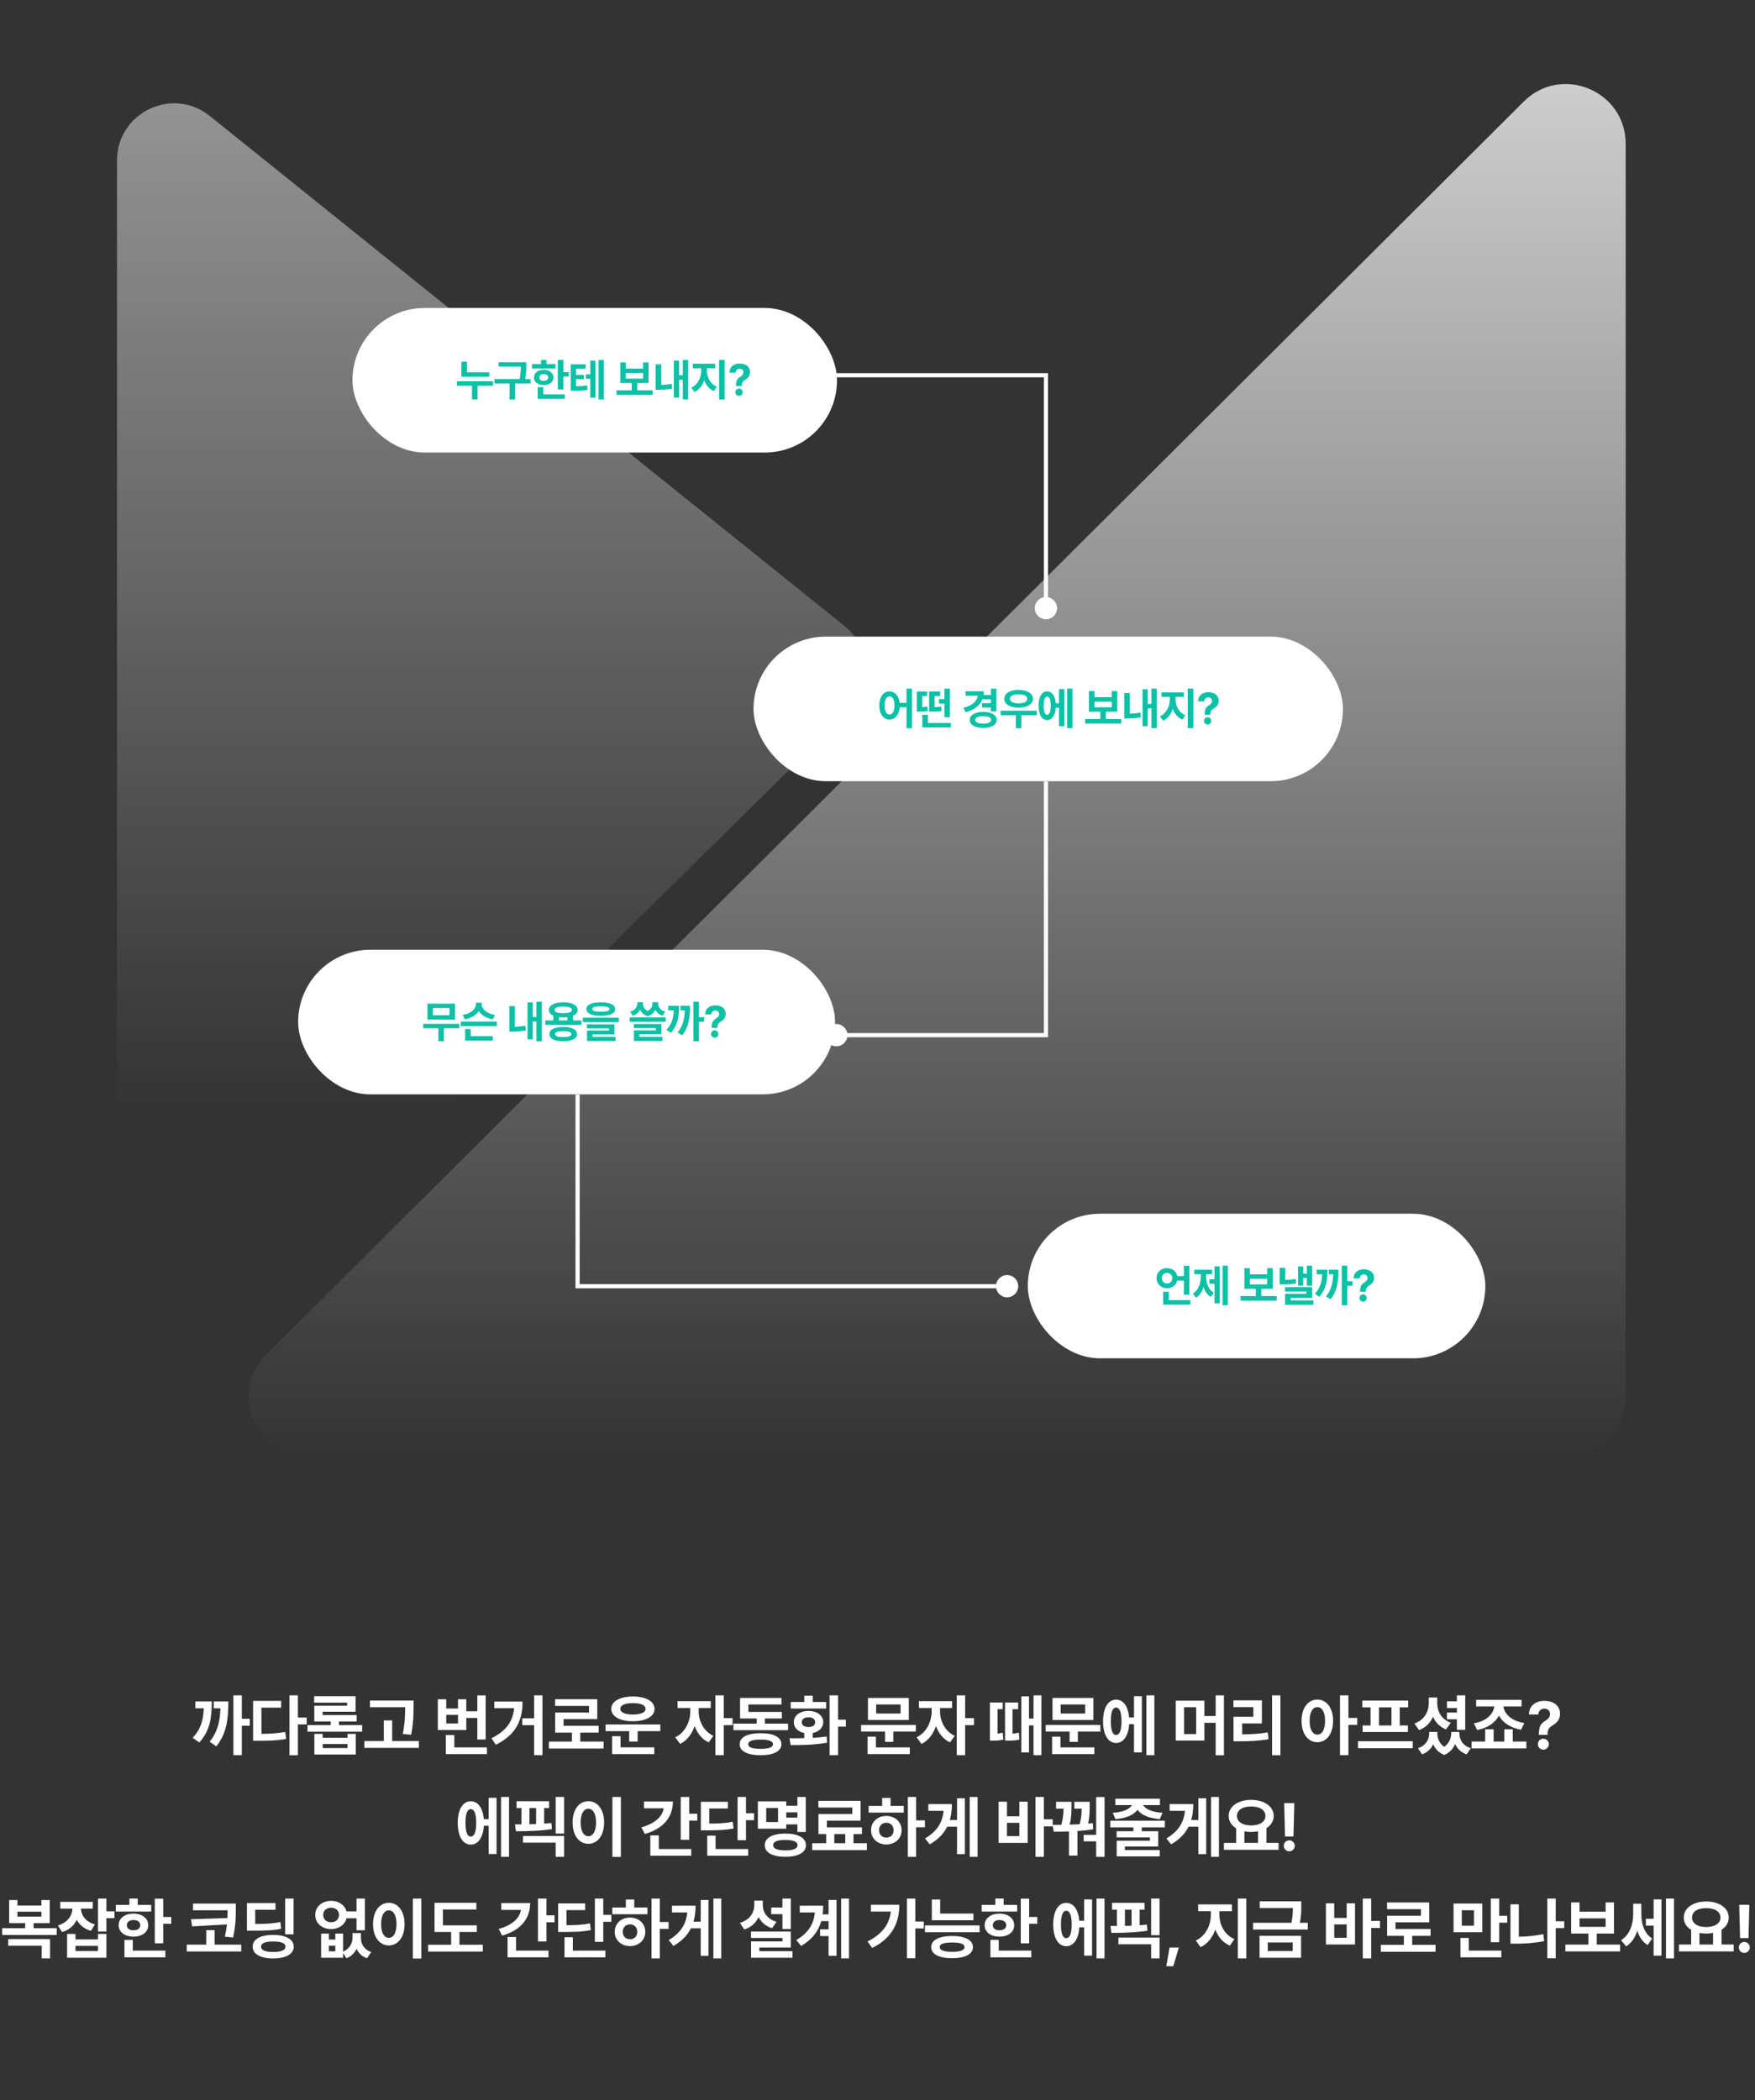
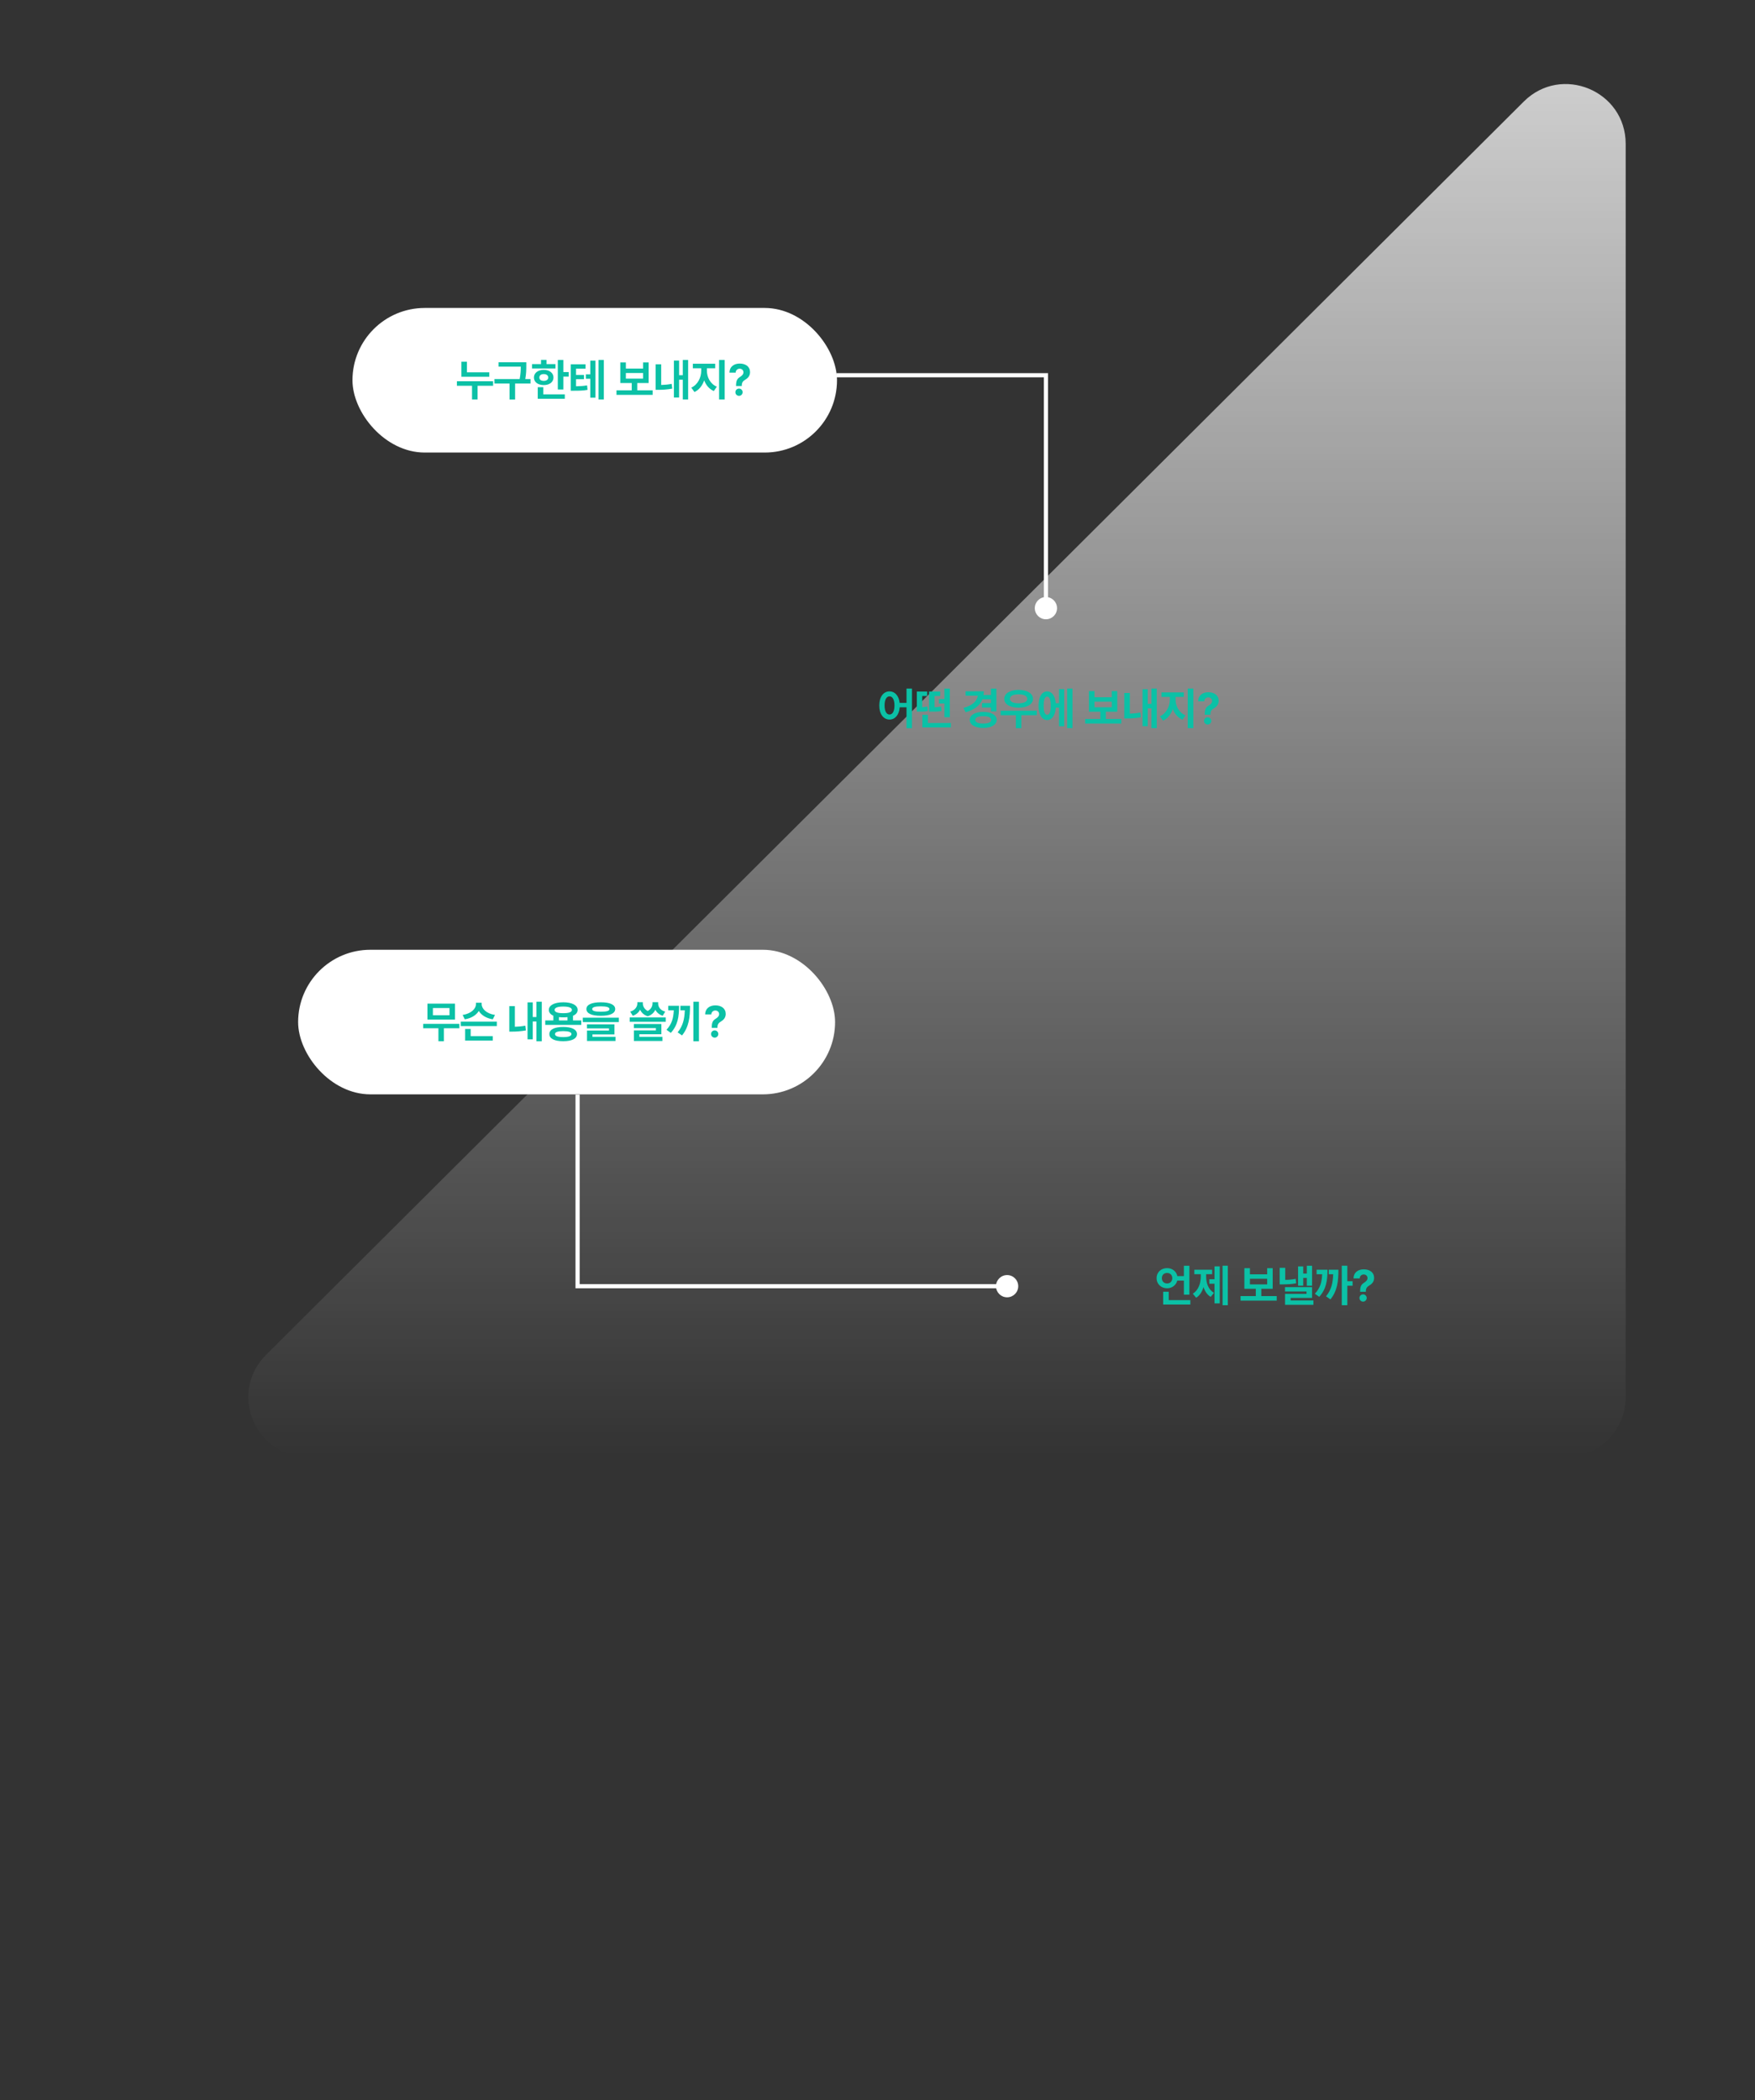
<svg xmlns="http://www.w3.org/2000/svg" width="570" height="682" viewBox="0 0 570 682" fill="none">
  <rect x="0" y="0" width="570" height="682" fill="#333333" stroke="none" />
-   <path d="M78.538 550.545V558.163H81.12V560.404H78.538V569.963H75.806V550.545H78.538ZM62.598 564.33C65.244 561.46 66.012 558.622 66.183 554.749H63.452V552.53H68.786C68.765 557.864 68.21 562.025 64.732 565.845L62.598 564.33ZM68.082 565.589C70.717 562.345 71.443 559.017 71.592 554.749H69.427V552.53H74.163C74.153 558.067 73.673 562.879 70.237 567.104L68.082 565.589ZM96.75 550.545V557.758H99.61V559.977H96.75V570.006H94.019V550.545H96.75ZM82.198 565.29V552.338H91.309V554.536H84.908V563.05C87.724 563.028 90.05 562.879 92.632 562.431L92.931 564.714C89.911 565.226 87.266 565.301 83.841 565.29H82.198ZM117.63 560.19V562.345H99.855V560.19H107.388V559.017H102.075V553.917H112.744V552.914H102.032V550.823H115.475V555.859H104.784V556.947H115.838V559.017H110.098V560.19H117.63ZM102.096 569.75V563.05H104.806V564.33H112.85V563.05H115.539V569.75H102.096ZM104.806 567.659H112.85V566.357H104.806V567.659ZM134.327 552.231V554.066C134.317 556.499 134.317 559.23 133.538 563.348L130.807 563.071C131.553 559.401 131.585 556.669 131.596 554.386H120.159V552.231H134.327ZM118.324 567.595V565.375H124.661V558.697H127.371V565.375H136.034V567.595H118.324ZM157.736 550.567V564.885H155.026V557.886H151.441V561.812H142.202V551.826H144.933V554.813H148.753V551.826H151.441V555.709H155.026V550.567H157.736ZM144.805 569.622V563.455H147.558V567.445H158.141V569.622H144.805ZM144.933 559.678H148.753V556.883H144.933V559.678ZM176.183 550.545V569.963H173.473V560.233H169.611V558.014H173.473V550.545H176.183ZM159.625 564.458C164.533 562.036 166.57 558.963 166.976 554.706H160.542V552.573H169.718C169.707 558.43 167.808 563.231 161.033 566.592L159.625 564.458ZM196.039 565.567V567.808H178.264V565.567H185.754V562.644H180.313V556.115H191.302V553.981H180.291V551.804H193.99V558.249H183.044V560.425H194.438V562.644H188.464V565.567H196.039ZM214.465 559.998V562.175H207.103V565.546H204.35V562.175H196.69V559.998H214.465ZM198.525 554.941C198.525 552.477 201.342 550.93 205.567 550.908C209.77 550.93 212.576 552.477 212.587 554.941C212.576 557.416 209.77 558.953 205.567 558.953C201.342 558.953 198.525 557.416 198.525 554.941ZM198.802 569.622V563.818H201.555V567.424H212.501V569.622H198.802ZM201.47 554.941C201.459 556.125 203.059 556.766 205.567 556.776C208.074 556.766 209.663 556.125 209.663 554.941C209.663 553.704 208.074 553.063 205.567 553.063C203.059 553.063 201.459 553.704 201.47 554.941ZM226.927 555.837C226.916 558.793 228.495 562.207 231.685 563.69L230.17 565.824C228.004 564.831 226.468 562.847 225.593 560.521C224.729 563.082 223.129 565.258 220.888 566.314L219.309 564.159C222.542 562.655 224.174 559.049 224.196 555.837V554.642H220.077V552.423H230.832V554.642H226.927V555.837ZM232.347 569.963V550.545H235.078V557.95H237.937V560.233H235.078V569.963H232.347ZM255.958 559.721V561.855H238.204V559.721H245.758V558.056H240.36V551.399H253.824V553.511H243.069V555.923H253.931V558.056H248.425V559.721H255.958ZM240.232 566.421C240.232 564.116 242.792 562.836 247.038 562.836C251.253 562.836 253.781 564.116 253.803 566.421C253.781 568.693 251.253 569.984 247.038 569.984C242.792 569.984 240.232 568.693 240.232 566.421ZM243.005 566.421C242.995 567.435 244.35 567.915 247.038 567.915C249.674 567.915 251.061 567.435 251.071 566.421C251.061 565.418 249.674 564.906 247.038 564.906C244.35 564.906 242.995 565.418 243.005 566.421ZM272.186 550.545V558.441H274.725V560.702H272.186V569.963H269.433V550.545H272.186ZM256.417 564.479C257.836 564.479 259.49 564.479 261.218 564.437V562.772C259.159 562.367 257.814 561.054 257.825 559.251C257.814 557.086 259.778 555.603 262.605 555.603C265.379 555.603 267.363 557.086 267.385 559.251C267.363 561.054 265.998 562.377 263.949 562.772V564.341C265.486 564.255 267.033 564.127 268.473 563.924L268.644 565.909C264.515 566.677 260.055 566.709 256.78 566.698L256.417 564.479ZM256.801 554.834V552.701H261.218V550.652H263.949V552.701H268.323V554.834H256.801ZM260.407 559.251C260.396 560.276 261.271 560.83 262.605 560.83C263.896 560.83 264.76 560.276 264.76 559.251C264.76 558.249 263.896 557.683 262.605 557.672C261.271 557.683 260.396 558.249 260.407 559.251ZM297.451 560.148V562.303H290.132V565.653H287.443V562.303H279.676V560.148H297.451ZM281.767 569.622V563.967H284.477V567.445H295.488V569.622H281.767ZM281.895 558.547V551.399H295.168V558.547H281.895ZM284.563 556.435H292.5V553.511H284.563V556.435ZM305.314 555.837C305.304 558.793 306.883 562.207 310.073 563.69L308.558 565.824C306.392 564.831 304.855 562.847 303.981 560.521C303.116 563.082 301.516 565.258 299.276 566.314L297.697 564.159C300.929 562.655 302.562 559.049 302.583 555.837V554.642H298.465V552.423H309.219V554.642H305.314V555.837ZM310.734 569.963V550.545H313.465V557.95H316.325V560.233H313.465V569.963H310.734ZM334.207 550.866V558.078H335.679V550.545H338.24V569.963H335.679V560.297H334.207V569.088H331.71V550.866H334.207ZM321.511 565.247V552.871H325.672V555.048H324.007V562.954C324.519 562.9 325.063 562.815 325.672 562.665L325.864 564.927C324.455 565.226 323.41 565.258 322.386 565.247H321.511ZM326.418 565.247V552.871H330.686V555.048H328.851V562.975C329.48 562.943 330.153 562.847 330.921 562.665L331.091 564.927C329.63 565.237 328.488 565.258 327.293 565.247H326.418ZM357.391 560.148V562.303H350.072V565.653H347.383V562.303H339.616V560.148H357.391ZM341.708 569.622V563.967H344.417V567.445H355.428V569.622H341.708ZM341.836 558.547V551.399H355.108V558.547H341.836ZM344.503 556.435H352.441V553.511H344.503V556.435ZM374.921 550.545V569.963H372.317V550.545H374.921ZM358.256 558.953C358.256 554.61 359.909 551.922 362.481 551.932C364.817 551.922 366.417 554.109 366.716 557.736H368.306V550.823H370.866V569.067H368.306V559.892H366.737C366.503 563.7 364.87 566.016 362.481 566.016C359.909 566.016 358.256 563.316 358.256 558.953ZM360.774 558.953C360.752 561.94 361.392 563.412 362.481 563.391C363.601 563.412 364.262 561.94 364.252 558.953C364.262 555.976 363.601 554.493 362.481 554.493C361.392 554.493 360.752 555.976 360.774 558.953ZM391.16 552.274V557.267H394.83V550.545H397.518V570.006H394.83V559.465H391.16V565.226H381.856V552.274H391.16ZM384.566 563.114H388.493V554.386H384.566V563.114ZM415.859 550.545V570.006H413.149V550.545H415.859ZM400.602 554.365V552.167H409.842V559.657H403.44V563.22C406.406 563.199 408.913 563.05 411.762 562.58L411.997 564.778C408.807 565.343 405.915 565.461 402.373 565.461H400.624V557.502H407.068V554.365H400.602ZM427.852 551.911C430.818 551.911 432.962 554.589 432.973 558.825C432.962 563.092 430.818 565.76 427.852 565.76C424.875 565.76 422.72 563.092 422.731 558.825C422.72 554.589 424.875 551.911 427.852 551.911ZM425.355 558.825C425.355 561.716 426.369 563.295 427.852 563.284C429.367 563.295 430.359 561.716 430.37 558.825C430.359 555.944 429.367 554.365 427.852 554.365C426.369 554.365 425.355 555.944 425.355 558.825ZM435.213 569.963V550.545H437.945V557.864H440.804V560.126H437.945V569.963H435.213ZM458.846 565.439V567.701H441.071V565.439H458.846ZM442.458 554.429V552.253H457.352V554.429H454.621V560.318H457.267V562.452H442.543V560.318H445.147V554.429H442.458ZM447.878 560.318H451.932V554.429H447.878V560.318ZM475.885 550.545V561.727H473.175V558.313H469.953V556.136H473.175V554.664H469.953V552.487H473.175V550.545H475.885ZM459.39 559.7C462.623 558.537 464.031 555.848 464.042 553.063V551.25H466.795V553.063C466.784 555.677 468.107 558.345 471.212 559.443L469.654 561.599C467.627 560.82 466.229 559.347 465.418 557.491C464.565 559.454 463.071 561.012 460.905 561.833L459.39 559.7ZM460.543 567.701C463.103 566.848 464.181 564.874 464.191 562.943V562.431H466.837V562.943C466.827 564.533 467.477 566.165 469.067 567.264C470.667 566.09 471.318 564.383 471.34 562.943V562.431H474.007V562.943C474.017 564.97 475.074 566.89 477.72 567.701L476.333 569.707C474.487 569.067 473.292 567.861 472.62 566.357C471.98 567.851 470.838 569.174 469.078 569.878C467.285 569.216 466.144 567.936 465.504 566.41C464.821 567.872 463.637 569.056 461.865 569.707L460.543 567.701ZM485.114 561.556V565.546H488.57V561.556H491.323V565.546H495.74V567.787H477.965V565.546H482.361V561.556H485.114ZM478.691 559.614C482.639 559.006 485.028 556.659 485.348 554.152H479.438V551.996H494.182V554.152H488.282C488.602 556.659 491.003 558.931 495.079 559.529L494.012 561.727C490.608 561.097 488.09 559.422 486.831 557.128C485.604 559.465 483.108 561.182 479.758 561.791L478.691 559.614ZM499.805 563.135C499.816 560.478 500.531 559.667 501.811 558.867C502.729 558.27 503.443 557.608 503.433 556.627C503.443 555.56 502.611 554.866 501.576 554.856C500.584 554.866 499.656 555.528 499.613 556.776H496.583C496.637 553.778 498.866 552.338 501.598 552.338C504.574 552.338 506.676 553.885 506.676 556.52C506.676 558.281 505.769 559.39 504.372 560.233C503.166 560.948 502.633 561.641 502.622 563.135V563.37H499.805V563.135ZM499.485 566.4C499.464 565.418 500.275 564.618 501.278 564.629C502.227 564.618 503.049 565.418 503.049 566.4C503.049 567.392 502.227 568.192 501.278 568.192C500.275 568.192 499.464 567.392 499.485 566.4ZM165.333 583.545V602.963H162.73V583.545H165.333ZM148.668 591.953C148.668 587.61 150.322 584.922 152.893 584.932C155.229 584.922 156.83 587.109 157.128 590.736H158.718V583.823H161.279V602.067H158.718V592.892H157.15C156.915 596.7 155.283 599.016 152.893 599.016C150.322 599.016 148.668 596.316 148.668 591.953ZM151.186 591.953C151.164 594.94 151.805 596.412 152.893 596.391C154.013 596.412 154.674 594.94 154.664 591.953C154.674 588.976 154.013 587.493 152.893 587.493C151.805 587.493 151.164 588.976 151.186 591.953ZM178.339 584.932V587.152H176.738V592.198C177.539 592.145 178.328 592.081 179.086 591.995L179.278 593.98C175.33 594.588 170.956 594.673 167.563 594.684L167.264 592.443C167.926 592.443 168.63 592.443 169.355 592.433V587.152H167.776V584.932H178.339ZM169.846 598.375V596.199H183.204V602.963H180.473V598.375H169.846ZM171.959 592.401L174.114 592.337V587.152H171.959V592.401ZM180.473 595.431V583.545H183.204V595.431H180.473ZM201.651 583.545V603.006H198.898V583.545H201.651ZM185.968 591.825C185.957 587.589 188.123 584.911 191.11 584.911C194.033 584.911 196.21 587.589 196.21 591.825C196.21 596.092 194.033 598.76 191.11 598.76C188.123 598.76 185.957 596.092 185.968 591.825ZM188.592 591.825C188.582 594.716 189.595 596.295 191.11 596.284C192.582 596.295 193.575 594.716 193.585 591.825C193.575 588.944 192.582 587.365 191.11 587.365C189.595 587.365 188.582 588.944 188.592 591.825ZM223.843 583.545V588.987H226.468V591.227H223.843V597.458H221.091V583.545H223.843ZM208.309 593.404C212.662 592.198 215.127 589.947 215.554 587.216H209.163V584.996H218.552C218.541 590.246 215.266 593.916 209.44 595.559L208.309 593.404ZM211.211 602.622V596.028H213.964V600.445H224.505V602.622H211.211ZM242.291 583.545V588.837H244.915V591.078H242.291V597.586H239.559V583.545H242.291ZM227.631 594.385V585.103H236.401V587.28H230.363V592.187C233.883 592.166 235.815 592.049 237.98 591.59L238.258 593.766C235.815 594.268 233.574 594.385 229.274 594.385H227.631ZM229.701 602.622V596.092H232.411V600.445H242.995V602.622H229.701ZM261.698 583.545V594.919H258.988V592.443H255.361V593.852H246.143V584.975H255.361V586.383H258.988V583.545H261.698ZM248.383 599.208C248.383 596.818 250.922 595.42 255.062 595.431C259.212 595.42 261.751 596.818 261.762 599.208C261.751 601.608 259.212 602.974 255.062 602.963C250.922 602.974 248.383 601.608 248.383 599.208ZM248.853 591.697H252.693V587.13H248.853V591.697ZM251.093 599.208C251.093 600.317 252.491 600.893 255.062 600.893C257.644 600.893 259.041 600.317 259.052 599.208C259.041 598.055 257.644 597.501 255.062 597.501C252.491 597.501 251.093 598.055 251.093 599.208ZM255.361 590.246H258.988V588.539H255.361V590.246ZM281.553 598.567V600.808H263.779V598.567H268.324V595.601H265.827V589.072H276.816V586.981H265.806V584.804H279.505V591.249H268.559V593.404H279.953V595.601H277.201V598.567H281.553ZM270.97 598.567H274.533V595.601H270.97V598.567ZM297.547 583.545V591.142H300.406V593.382H297.547V602.963H294.858V583.545H297.547ZM282.119 588.624V586.447H286.515V583.844H289.246V586.447H293.535V588.624H282.119ZM282.909 594.343C282.898 591.633 285.011 589.702 287.881 589.712C290.708 589.702 292.831 591.633 292.831 594.343C292.831 597.052 290.708 598.962 287.881 598.973C285.011 598.962 282.898 597.052 282.909 594.343ZM285.512 594.343C285.512 595.847 286.504 596.743 287.881 596.732C289.236 596.743 290.228 595.847 290.228 594.343C290.228 592.849 289.236 591.931 287.881 591.91C286.504 591.931 285.512 592.849 285.512 594.343ZM317.509 583.545V602.963H314.948V583.545H317.509ZM300.439 597.01C304.365 594.684 306.093 591.857 306.467 588.048H301.505V585.85H309.166C309.166 587.706 308.963 589.435 308.494 591.035H310.83V583.972H313.369V602.11H310.83V593.19H307.651C306.541 595.409 304.738 597.33 301.975 598.93L300.439 597.01ZM339.04 583.545V590.8H341.899V593.084H339.04V602.963H336.309V583.545H339.04ZM324.338 598.461V585.082H327.048V589.819H331.081V585.082H333.791V598.461H324.338ZM327.048 596.263H331.081V591.931H327.048V596.263ZM358.746 583.567V602.984H356.015V597.949H351.96V595.858H356.015V583.567H358.746ZM341.868 592.614C342.774 592.614 343.735 592.603 344.716 592.593C345.303 590.384 345.399 588.741 345.42 587.344H342.999V585.103H348.013V586.554C348.013 588.069 348.013 590.011 347.426 592.529C348.493 592.497 349.592 592.454 350.68 592.39C351.214 590.299 351.299 588.72 351.299 587.344H348.93V585.103H353.902V586.597C353.902 588.069 353.902 589.883 353.422 592.187C353.924 592.145 354.425 592.091 354.926 592.038L355.076 594.044C353.39 594.311 351.651 594.481 349.933 594.599V602.579H347.181V594.737C345.442 594.801 343.767 594.812 342.23 594.812L341.868 592.614ZM378.324 591.27V593.404H370.813V594.663H376.169V599.634H365.351V600.787H376.681V602.835H362.683V597.735H373.48V596.69H362.662V594.663H368.103V593.404H360.613V591.27H378.324ZM361.403 588.688C364.977 588.453 367.004 587.376 367.634 586.191H362.235V584.1H376.724V586.191H371.283C371.912 587.365 373.96 588.453 377.556 588.688L376.702 590.736C373.107 590.47 370.61 589.339 369.447 587.706C368.285 589.328 365.82 590.47 362.257 590.736L361.403 588.688ZM395.896 583.545V602.963H393.336V583.545H395.896ZM378.826 597.01C382.752 594.684 384.48 591.857 384.854 588.048H379.893V585.85H387.553C387.553 587.706 387.35 589.435 386.881 591.035H389.218V583.972H391.757V602.11H389.218V593.19H386.038C384.929 595.409 383.126 597.33 380.362 598.93L378.826 597.01ZM415.282 598.461V600.701H397.508V598.461H401.477V593.702C399.972 592.796 399.066 591.419 399.066 589.712C399.066 586.565 402.138 584.495 406.363 584.484C410.567 584.495 413.671 586.565 413.682 589.712C413.671 591.387 412.797 592.742 411.335 593.649V598.461H415.282ZM401.754 589.712C401.754 591.611 403.579 592.785 406.363 592.785C409.105 592.785 410.983 591.611 410.993 589.712C410.983 587.76 409.105 586.629 406.363 586.639C403.579 586.629 401.754 587.76 401.754 589.712ZM404.165 598.461H408.582V594.684C407.889 594.823 407.142 594.897 406.363 594.897C405.584 594.897 404.848 594.823 404.165 594.695V598.461ZM420.372 585.551L420.095 596.37H417.363L417.086 585.551H420.372ZM416.958 599.4C416.937 598.418 417.747 597.618 418.75 597.629C419.7 597.618 420.521 598.418 420.521 599.4C420.521 600.392 419.7 601.192 418.75 601.192C417.747 601.192 416.937 600.392 416.958 599.4ZM18.416 626.169V628.367H0.705V626.169H8.173V624.526H2.967V617.015H5.656V618.786H13.444V617.015H16.154V624.526H10.905V626.169H18.416ZM2.668 631.845V629.69H16.261V635.963H13.551V631.845H2.668ZM5.656 622.392H13.444V620.792H5.656V622.392ZM30.141 617.612V619.789H26.279C26.343 621.912 27.741 624.035 30.824 624.931L29.544 627.022C27.325 626.393 25.799 625.081 24.924 623.427C24.06 625.273 22.492 626.734 20.177 627.428L18.79 625.273C21.969 624.345 23.441 622.061 23.527 619.789H19.558V617.612H30.141ZM21.798 635.75V628.025H24.529V629.796H31.827V628.025H34.558V635.75H21.798ZM24.529 633.573H31.827V631.888H24.529V633.573ZM31.827 627.236V616.545H34.558V620.685H37.183V622.904H34.558V627.236H31.827ZM53.006 616.567V622.52H55.63V624.739H53.006V631.055H50.274V616.567H53.006ZM37.599 620.749V618.594H42.017V616.524H44.726V618.594H49.122V620.749H37.599ZM38.538 625.187C38.538 622.936 40.533 621.432 43.361 621.432C46.177 621.432 48.141 622.936 48.141 625.187C48.141 627.428 46.177 628.9 43.361 628.9C40.533 628.9 38.538 627.428 38.538 625.187ZM40.416 635.622V629.946H43.126V633.445H53.71V635.622H40.416ZM41.206 625.187C41.195 626.254 42.059 626.83 43.361 626.83C44.673 626.83 45.559 626.254 45.559 625.187C45.559 624.11 44.673 623.512 43.361 623.502C42.059 623.512 41.195 624.11 41.206 625.187ZM76.585 618.167V619.896C76.574 622.232 76.617 624.985 75.71 629.178L73.043 628.9C73.363 627.428 73.566 626.116 73.694 624.931L62.416 625.571L62.032 623.246L73.854 622.862C73.907 621.944 73.907 621.112 73.918 620.344H62.672V618.167H76.585ZM60.645 633.723V631.503H66.983V626.809H69.693V631.503H78.356V633.723H60.645ZM95.352 616.545V628.153H92.621V616.545H95.352ZM80.202 626.958V617.996H89.484V620.173H82.891V624.782C86.572 624.771 88.716 624.622 91.085 624.163L91.319 626.34C88.695 626.873 86.316 626.969 81.888 626.958H80.202ZM82.059 632.165C82.048 629.754 84.587 628.335 88.737 628.345C92.824 628.335 95.395 629.754 95.416 632.165C95.395 634.565 92.824 635.984 88.737 635.984C84.587 635.984 82.048 634.565 82.059 632.165ZM84.79 632.165C84.79 633.296 86.145 633.872 88.737 633.872C91.309 633.872 92.717 633.296 92.728 632.165C92.717 631.002 91.309 630.479 88.737 630.479C86.145 630.479 84.79 631.002 84.79 632.165ZM106.812 627.897V629.839H108.903V627.897H111.421V633.797C113.576 632.816 114.493 631.002 114.493 629.242V627.748H117.225V629.242C117.214 631.226 118.163 633.104 120.596 633.893L119.188 635.92C117.513 635.344 116.435 634.235 115.816 632.837C115.176 634.192 114.109 635.312 112.53 635.92L111.421 634.245V635.75H104.294V627.897H106.812ZM102.395 621.837C102.373 619.17 104.571 617.282 107.558 617.271C110.023 617.282 111.997 618.647 112.53 620.706H115.795V616.545H118.505V626.83H115.795V622.947H112.541C112.018 625.049 110.034 626.446 107.558 626.446C104.571 626.446 102.373 624.547 102.395 621.837ZM104.976 621.837C104.966 623.31 106.033 624.217 107.558 624.227C109.031 624.217 110.087 623.31 110.098 621.837C110.087 620.408 109.031 619.522 107.558 619.511C106.033 619.522 104.966 620.408 104.976 621.837ZM106.812 633.68H108.903V631.845H106.812V633.68ZM136.845 616.545V636.006H134.093V616.545H136.845ZM121.162 624.825C121.151 620.589 123.317 617.911 126.304 617.911C129.228 617.911 131.404 620.589 131.404 624.825C131.404 629.092 129.228 631.76 126.304 631.76C123.317 631.76 121.151 629.092 121.162 624.825ZM123.786 624.825C123.776 627.716 124.789 629.295 126.304 629.284C127.777 629.295 128.769 627.716 128.779 624.825C128.769 621.944 127.777 620.365 126.304 620.365C124.789 620.365 123.776 621.944 123.786 624.825ZM154.866 625.23V627.385H149.232V631.525H156.807V633.744H139.033V631.525H146.523V627.385H141.124V617.911H154.716V620.088H143.855V625.23H154.866ZM177.485 616.545V621.987H180.109V624.227H177.485V630.458H174.732V616.545H177.485ZM161.951 626.404C166.304 625.198 168.768 622.947 169.195 620.216H162.804V617.996H172.193C172.182 623.246 168.907 626.916 163.082 628.559L161.951 626.404ZM164.853 635.622V629.028H167.605V633.445H178.146V635.622H164.853ZM195.932 616.545V621.837H198.557V624.078H195.932V630.586H193.201V616.545H195.932ZM181.273 627.385V618.103H190.043V620.28H184.004V625.187C187.525 625.166 189.456 625.049 191.622 624.59L191.899 626.766C189.456 627.268 187.215 627.385 182.916 627.385H181.273ZM183.343 635.622V629.092H186.053V633.445H196.636V635.622H183.343ZM214.294 616.545V624.142H217.153V626.382H214.294V635.963H211.605V616.545H214.294ZM198.866 621.624V619.447H203.262V616.844H205.993V619.447H210.282V621.624H198.866ZM199.656 627.343C199.645 624.633 201.758 622.702 204.628 622.712C207.455 622.702 209.578 624.633 209.578 627.343C209.578 630.052 207.455 631.962 204.628 631.973C201.758 631.962 199.645 630.052 199.656 627.343ZM202.259 627.343C202.259 628.847 203.251 629.743 204.628 629.732C205.983 629.743 206.975 628.847 206.975 627.343C206.975 625.849 205.983 624.931 204.628 624.91C203.251 624.931 202.259 625.849 202.259 627.343ZM234.256 616.545V635.963H231.695V616.545H234.256ZM217.186 630.01C221.112 627.684 222.84 624.857 223.214 621.048H218.252V618.85H225.913C225.913 620.706 225.71 622.435 225.241 624.035H227.577V616.972H230.116V635.11H227.577V626.19H224.398C223.288 628.409 221.485 630.33 218.722 631.93L217.186 630.01ZM256.832 616.545V626.425H254.123V621.603H250.474V619.447H254.123V616.545H256.832ZM240.317 624.419C243.539 623.47 244.979 621.101 244.99 618.594V617.186H247.742V618.594C247.732 620.909 249.087 623.16 252.181 624.078L250.751 626.169C248.671 625.507 247.22 624.206 246.377 622.541C245.523 624.409 243.998 625.86 241.725 626.574L240.317 624.419ZM243.923 629.327V627.236H256.832V632.421H246.633V633.616H257.387V635.75H243.944V630.437H254.144V629.327H243.923ZM275.749 616.545V635.963H273.189V616.545H275.749ZM258.615 630.01C262.552 627.684 264.28 624.857 264.653 621.048H259.746V618.85H267.363C267.363 619.821 267.299 620.76 267.182 621.667H269.113V616.972H271.695V635.11H269.113V628.708H266.36V626.51H269.113V623.864H266.734C265.827 627.076 263.842 629.775 260.215 631.93L258.615 630.01ZM297.28 616.545V623.992H300.033V626.233H297.28V635.92H294.549V616.545H297.28ZM281.746 630.479C286.344 628.175 288.819 625.081 289.332 620.749H282.856V618.53H292.095C292.074 624.334 289.812 629.359 283.282 632.57L281.746 630.479ZM316.154 621.411V623.587H302.647V616.844H305.357V621.411H316.154ZM300.406 627.471V625.251H318.16V627.471H300.406ZM302.434 632.293C302.434 629.999 304.994 628.697 309.24 628.687C313.455 628.697 315.983 629.999 316.005 632.293C315.983 634.608 313.455 635.899 309.24 635.899C304.994 635.899 302.434 634.608 302.434 632.293ZM305.208 632.293C305.197 633.307 306.552 633.819 309.24 633.829C311.876 633.819 313.263 633.307 313.273 632.293C313.263 631.258 311.876 630.821 309.24 630.799C306.552 630.821 305.197 631.258 305.208 632.293ZM334.26 616.567V622.52H336.884V624.739H334.26V631.055H331.528V616.567H334.26ZM318.854 620.749V618.594H323.271V616.524H325.981V618.594H330.376V620.749H318.854ZM319.793 625.187C319.793 622.936 321.788 621.432 324.615 621.432C327.432 621.432 329.395 622.936 329.395 625.187C329.395 627.428 327.432 628.9 324.615 628.9C321.788 628.9 319.793 627.428 319.793 625.187ZM321.67 635.622V629.946H324.38V633.445H334.964V635.622H321.67ZM322.46 625.187C322.449 626.254 323.313 626.83 324.615 626.83C325.927 626.83 326.813 626.254 326.813 625.187C326.813 624.11 325.927 623.512 324.615 623.502C323.313 623.512 322.449 624.11 322.46 625.187ZM358.735 616.545V635.963H356.132V616.545H358.735ZM342.07 624.953C342.07 620.61 343.724 617.922 346.295 617.932C348.632 617.922 350.232 620.109 350.531 623.736H352.121V616.823H354.681V635.067H352.121V625.892H350.552C350.317 629.7 348.685 632.016 346.295 632.016C343.724 632.016 342.07 629.316 342.07 624.953ZM344.588 624.953C344.567 627.94 345.207 629.412 346.295 629.391C347.415 629.412 348.077 627.94 348.066 624.953C348.077 621.976 347.415 620.493 346.295 620.493C345.207 620.493 344.567 621.976 344.588 624.953ZM371.741 617.932V620.152H370.141V625.198C370.941 625.145 371.731 625.081 372.488 624.995L372.68 626.98C368.733 627.588 364.358 627.673 360.966 627.684L360.667 625.443C361.328 625.443 362.032 625.443 362.758 625.433V620.152H361.179V617.932H371.741ZM363.249 631.375V629.199H376.606V635.963H373.875V631.375H363.249ZM365.361 625.401L367.516 625.337V620.152H365.361V625.401ZM373.875 628.431V616.545H376.606V628.431H373.875ZM382.891 632.421L381.056 638.502H378.794L379.861 632.421H382.891ZM396.057 621.837C396.047 624.974 397.668 628.335 400.922 629.69L399.45 631.824C397.167 630.853 395.588 628.922 394.713 626.574C393.838 629.124 392.227 631.258 389.933 632.314L388.376 630.159C391.598 628.719 393.262 625.123 393.262 621.837V620.642H389.144V618.423H400.111V620.642H396.057V621.837ZM402.032 635.963V616.545H404.785V635.963H402.032ZM422.634 617.42V618.978C422.645 620.493 422.645 622.168 422.175 624.398H424.747V626.596H406.972V624.398H419.434C419.85 622.467 419.903 620.962 419.924 619.597H409.149V617.42H422.634ZM409.085 635.75V628.644H422.57V635.75H409.085ZM411.752 633.573H419.86V630.778H411.752V633.573ZM445.339 616.545V623.8H448.198V626.084H445.339V635.963H442.607V616.545H445.339ZM430.637 631.461V618.082H433.347V622.819H437.38V618.082H440.09V631.461H430.637ZM433.347 629.263H437.38V624.931H433.347V629.263ZM466.24 631.567V633.808H448.465V631.567H455.955V628.644H450.514V622.115H461.503V619.981H450.492V617.804H464.191V624.249H453.245V626.425H464.639V628.644H458.665V631.567H466.24ZM481.412 618.146V627.471H472.087V618.146H481.412ZM474.328 635.622V629.327H477.038V633.445H487.621V635.622H474.328ZM474.776 625.337H478.723V620.322H474.776V625.337ZM484.186 630.714V616.545H486.917V622.136H489.542V624.377H486.917V630.714H484.186ZM508.032 623.907V626.126H505.279V635.92H502.548V616.545H505.279V623.907H508.032ZM490.577 631.183V618.402H493.287V628.932C495.773 628.89 498.44 628.655 501.246 628.089L501.523 630.351C498.269 631.013 495.122 631.183 492.263 631.183H490.577ZM526.18 631.482V633.701H508.405V631.482H515.895V627.897H510.283V617.783H513.014V620.792H521.486V617.783H524.196V627.897H518.605V631.482H526.18ZM513.014 625.721H521.486V622.968H513.014V625.721ZM533.083 621.432C533.073 624.579 533.948 627.823 536.604 629.519L535.132 631.631C533.446 630.618 532.39 628.932 531.771 626.948C531.078 629.146 529.915 630.991 528.154 632.058L526.49 630.052C529.371 628.271 530.437 624.846 530.437 621.56V618.21H533.083V621.432ZM534.556 625.315V623.096H537.074V616.823H539.613V635.067H537.074V625.315H534.556ZM541.085 635.963V616.545H543.688V635.963H541.085ZM563.074 631.461V633.701H545.3V631.461H549.269V626.702C547.764 625.796 546.857 624.419 546.857 622.712C546.857 619.565 549.93 617.495 554.155 617.484C558.359 617.495 561.463 619.565 561.474 622.712C561.463 624.387 560.588 625.742 559.127 626.649V631.461H563.074ZM549.546 622.712C549.546 624.611 551.37 625.785 554.155 625.785C556.897 625.785 558.775 624.611 558.785 622.712C558.775 620.76 556.897 619.629 554.155 619.639C551.37 619.629 549.546 620.76 549.546 622.712ZM551.957 631.461H556.374V627.684C555.681 627.823 554.934 627.897 554.155 627.897C553.376 627.897 552.64 627.823 551.957 627.695V631.461ZM568.164 618.551L567.887 629.37H565.155L564.878 618.551H568.164ZM564.75 632.4C564.729 631.418 565.539 630.618 566.542 630.629C567.492 630.618 568.313 631.418 568.313 632.4C568.313 633.392 567.492 634.192 566.542 634.192C565.539 634.192 564.729 633.392 564.75 632.4Z" fill="white" />
-   <path d="M38 52.117C38 36.556 56.016 27.921 68.146 37.667L274.239 203.249C282.876 210.188 283.537 223.103 275.654 230.888L69.561 434.409C57.851 445.974 38 437.678 38 421.22V52.117Z" fill="url(#paint0_linear_2542_14608)" fill-opacity="0.5" />
  <path d="M528 46.731C528 29.459 507.131 20.793 494.896 32.984L86.403 439.985C74.143 452.201 82.794 473.14 100.101 473.14H508.593C519.311 473.14 528 464.451 528 453.733V46.731Z" fill="url(#paint1_linear_2542_14608)" fill-opacity="0.8" />
  <rect x="114.477" y="100.007" width="157.368" height="46.953" rx="23.476" fill="white" />
  <path d="M158.907 120.902V122.341H149.85V117.459H151.656V120.902H158.907ZM148.397 125.275V123.808H160.149V125.275H155.112V129.72H153.306V125.275H148.397ZM170.935 117.629V118.786C170.928 119.985 170.928 121.29 170.603 123.089H172.303V124.542H167.295V129.734H165.489V124.542H160.593V123.089H168.776C169.108 121.438 169.136 120.175 169.143 119.068H161.934V117.629H170.935ZM182.977 116.895V120.831H184.712V122.299H182.977V126.475H181.171V116.895H182.977ZM172.79 119.66V118.235H175.711V116.867H177.503V118.235H180.409V119.66H172.79ZM173.411 122.595C173.411 121.106 174.73 120.112 176.6 120.112C178.462 120.112 179.76 121.106 179.76 122.595C179.76 124.076 178.462 125.05 176.6 125.05C174.73 125.05 173.411 124.076 173.411 122.595ZM174.653 129.494V125.741H176.444V128.055H183.442V129.494H174.653ZM175.175 122.595C175.168 123.3 175.739 123.681 176.6 123.681C177.467 123.681 178.053 123.3 178.053 122.595C178.053 121.882 177.467 121.487 176.6 121.48C175.739 121.487 175.168 121.882 175.175 122.595ZM190.179 118.306V119.717H187.089V121.762H189.671V123.131H187.089V125.438C188.465 125.417 189.474 125.346 190.673 125.148L190.828 126.602C189.354 126.87 188.126 126.884 186.243 126.884H185.382V118.306H190.179ZM190.278 123.004V121.565H191.717V117.107H193.396V129.141H191.717V123.004H190.278ZM194.383 129.72V116.881H196.119V129.72H194.383ZM211.977 126.757V128.224H200.225V126.757H205.177V124.387H201.466V117.699H203.272V119.689H208.873V117.699H210.665V124.387H206.969V126.757H211.977ZM203.272 122.948H208.873V121.128H203.272V122.948ZM223.497 116.881V129.72H221.762V123.3H220.562V129.099H218.869V117.093H220.562V121.847H221.762V116.881H223.497ZM212.944 126.588V118.306H214.75V125.014C215.78 124.986 216.915 124.895 218.15 124.655L218.333 126.207C216.612 126.503 215.145 126.595 213.819 126.588H212.944ZM229.599 120.38C229.592 122.454 230.664 124.676 232.816 125.572L231.842 126.983C230.333 126.341 229.289 125.064 228.71 123.512C228.132 125.198 227.067 126.609 225.55 127.307L224.52 125.882C226.65 124.93 227.751 122.553 227.751 120.38V119.59H225.028V118.123H232.28V119.59H229.599V120.38ZM233.549 129.72V116.881H235.369V129.72H233.549ZM239.059 125.205C239.066 123.448 239.539 122.912 240.385 122.383C240.992 121.988 241.464 121.551 241.457 120.902C241.464 120.196 240.914 119.738 240.23 119.731C239.574 119.738 238.96 120.175 238.932 121.001H236.929C236.964 119.018 238.438 118.066 240.244 118.066C242.212 118.066 243.602 119.089 243.602 120.831C243.602 121.995 243.002 122.729 242.078 123.286C241.281 123.759 240.928 124.217 240.921 125.205V125.36H239.059V125.205ZM238.847 127.364C238.833 126.715 239.369 126.185 240.032 126.193C240.66 126.185 241.203 126.715 241.203 127.364C241.203 128.02 240.66 128.549 240.032 128.549C239.369 128.549 238.833 128.02 238.847 127.364Z" fill="#0BC1A6" />
-   <rect x="244.738" y="206.736" width="191.422" height="46.953" rx="23.476" fill="white" />
  <path d="M288.906 224.513C290.642 224.513 291.94 225.938 292.194 228.252H294.423V223.611H296.2V236.477H294.423V229.691H292.215C292.024 232.16 290.698 233.67 288.906 233.67C286.96 233.67 285.563 231.906 285.577 229.085C285.563 226.284 286.96 224.513 288.906 224.513ZM287.298 229.085C287.291 230.996 287.947 232.04 288.906 232.033C289.873 232.04 290.515 230.996 290.515 229.085C290.515 227.18 289.873 226.136 288.906 226.136C287.947 226.136 287.291 227.18 287.298 229.085ZM308.835 234.784V236.223H299.566V232.118H301.371V234.784H308.835ZM297.774 231.088V224.57H301.132V226.023H299.523V229.649C300.095 229.614 300.617 229.557 301.216 229.423L301.357 230.876C300.335 231.102 299.537 231.095 298.395 231.088H297.774ZM301.752 231.088V224.57H305.364V226.023H303.544V229.656C304.447 229.628 305.018 229.564 305.66 229.409L305.816 230.862C304.892 231.074 304.144 231.095 302.458 231.088H301.752ZM304.955 228.45V227.011H306.733V223.625H308.496V232.908H306.733V228.45H304.955ZM323.621 223.625V231.017H321.829V229.762H318.937V228.323H321.829V227.095H319.071C318.267 229.127 316.44 230.531 313.618 231.3L312.913 229.875C315.861 229.106 317.314 227.688 317.568 225.924H313.604V224.485H319.529C319.529 224.901 319.501 225.304 319.438 225.684H321.829V223.625H323.621ZM314.958 233.769C314.951 232.181 316.708 231.18 319.346 231.173C321.949 231.18 323.713 232.181 323.72 233.769C323.713 235.377 321.949 236.393 319.346 236.393C316.708 236.393 314.951 235.377 314.958 233.769ZM316.75 233.769C316.75 234.566 317.717 234.968 319.346 234.968C320.94 234.968 321.907 234.566 321.914 233.769C321.907 232.978 320.94 232.569 319.346 232.583C317.717 232.569 316.75 232.978 316.75 233.769ZM336.735 230.792V232.259H331.712V236.463H329.935V232.259H324.983V230.792H336.735ZM326.168 226.954C326.161 225.169 328.065 224.041 330.823 224.034C333.582 224.041 335.507 225.169 335.507 226.954C335.507 228.697 333.582 229.818 330.823 229.818C328.065 229.818 326.161 228.697 326.168 226.954ZM328.016 226.954C328.009 227.871 329.102 228.386 330.823 228.393C332.559 228.386 333.645 227.871 333.645 226.954C333.645 226.002 332.559 225.48 330.823 225.473C329.102 225.48 328.009 226.002 328.016 226.954ZM348.325 223.611V236.449H346.604V223.611H348.325ZM337.307 229.169C337.307 226.298 338.4 224.52 340.1 224.528C341.645 224.52 342.703 225.967 342.9 228.365H343.952V223.794H345.645V235.857H343.952V229.79H342.915C342.759 232.308 341.68 233.839 340.1 233.839C338.4 233.839 337.307 232.054 337.307 229.169ZM338.971 229.169C338.957 231.144 339.38 232.118 340.1 232.104C340.841 232.118 341.278 231.144 341.271 229.169C341.278 227.201 340.841 226.221 340.1 226.221C339.38 226.221 338.957 227.201 338.971 229.169ZM364.183 233.486V234.954H352.431V233.486H357.383V231.116H353.673V224.429H355.479V226.418H361.08V224.429H362.871V231.116H359.175V233.486H364.183ZM355.479 229.677H361.08V227.857H355.479V229.677ZM375.703 223.611V236.449H373.968V230.03H372.769V235.828H371.076V223.822H372.769V228.577H373.968V223.611H375.703ZM365.15 233.317V225.035H366.956V231.744C367.986 231.716 369.122 231.624 370.356 231.384L370.54 232.936C368.818 233.232 367.351 233.324 366.025 233.317H365.15ZM381.805 227.109C381.798 229.183 382.871 231.405 385.022 232.301L384.049 233.712C382.539 233.07 381.495 231.793 380.917 230.241C380.338 231.927 379.273 233.338 377.756 234.037L376.726 232.612C378.857 231.659 379.957 229.282 379.957 227.109V226.319H377.234V224.852H384.486V226.319H381.805V227.109ZM385.756 236.449V223.611H387.576V236.449H385.756ZM391.265 231.934C391.272 230.178 391.745 229.642 392.591 229.113C393.198 228.718 393.671 228.28 393.664 227.631C393.671 226.926 393.12 226.467 392.436 226.46C391.78 226.467 391.166 226.905 391.138 227.73H389.135C389.17 225.748 390.644 224.796 392.45 224.796C394.418 224.796 395.808 225.818 395.808 227.561C395.808 228.725 395.209 229.458 394.284 230.016C393.487 230.488 393.135 230.947 393.128 231.934V232.09H391.265V231.934ZM391.054 234.093C391.04 233.444 391.576 232.915 392.239 232.922C392.867 232.915 393.41 233.444 393.41 234.093C393.41 234.749 392.867 235.278 392.239 235.278C391.576 235.278 391.04 234.749 391.054 234.093Z" fill="#0BC1A6" />
  <rect x="96.828" y="308.423" width="174.395" height="46.953" rx="23.476" fill="white" />
-   <path d="M149.193 332.479V333.918H144.171V338.122H142.393V333.918H137.441V332.479H149.193ZM138.824 331.096V325.918H147.782V331.096H138.824ZM140.601 329.685H145.991V327.343H140.601V329.685ZM161.362 331.773V333.212H149.652V331.773H161.362ZM150.259 329.586C153.073 329.163 154.576 327.562 154.59 326.073V325.636H156.438V326.073C156.438 327.555 157.941 329.163 160.769 329.586L160.05 331.011C157.905 330.666 156.325 329.643 155.507 328.296C154.682 329.65 153.087 330.673 150.95 331.011L150.259 329.586ZM151.063 337.91V334.143H152.869V336.471H160.036V337.91H151.063ZM175.965 325.298V338.136H174.229V331.717H173.03V337.515H171.337V325.509H173.03V330.264H174.229V325.298H175.965ZM165.412 335.004V326.722H167.218V333.431C168.247 333.403 169.383 333.311 170.618 333.071L170.801 334.623C169.08 334.919 167.613 335.011 166.286 335.004H165.412ZM188.796 331.378V332.817H177.087V331.378H179.725V329.84C178.787 329.424 178.258 328.789 178.258 327.964C178.258 326.412 180.085 325.488 182.942 325.481C185.777 325.488 187.604 326.412 187.611 327.964C187.604 328.803 187.061 329.445 186.102 329.855V331.378H188.796ZM178.427 335.794C178.427 334.313 180.113 333.487 182.927 333.494C185.7 333.487 187.386 334.313 187.4 335.794C187.386 337.311 185.7 338.122 182.927 338.122C180.113 338.122 178.427 337.311 178.427 335.794ZM180.134 327.964C180.12 328.669 181.129 329.029 182.942 329.022C184.733 329.029 185.749 328.669 185.749 327.964C185.749 327.244 184.733 326.864 182.942 326.864C181.129 326.864 180.12 327.244 180.134 327.964ZM180.261 335.794C180.254 336.45 181.15 336.782 182.927 336.782C184.67 336.782 185.587 336.45 185.594 335.794C185.587 335.159 184.67 334.856 182.927 334.849C181.15 334.856 180.254 335.159 180.261 335.794ZM181.545 331.378H184.31V330.299C183.887 330.355 183.428 330.377 182.942 330.377C182.441 330.377 181.975 330.348 181.545 330.299V331.378ZM195.138 325.481C198.094 325.481 199.801 326.257 199.808 327.668C199.801 329.1 198.094 329.869 195.138 329.869C192.176 329.869 190.454 329.1 190.454 327.668C190.454 326.257 192.176 325.481 195.138 325.481ZM189.284 331.9V330.475H200.993V331.9H189.284ZM190.638 333.96V332.648H199.568V335.921H192.416V336.697H199.907V338.051H190.652V334.665H197.791V333.96H190.638ZM192.345 327.668C192.338 328.296 193.255 328.542 195.138 328.542C197.036 328.542 197.946 328.296 197.946 327.668C197.946 327.096 197.036 326.793 195.138 326.793C193.255 326.793 192.338 327.096 192.345 327.668ZM208.782 325.848C208.782 326.722 209.261 327.71 210.369 328.31C211.462 327.717 211.928 326.758 211.928 325.848V325.453H213.762V325.848C213.748 326.962 214.418 328.063 216.062 328.514L215.229 329.855C214.072 329.488 213.289 328.782 212.845 327.908C212.408 328.839 211.618 329.629 210.376 330.01C209.106 329.622 208.316 328.825 207.893 327.886C207.449 328.761 206.673 329.474 205.509 329.855L204.69 328.514C206.306 328.042 206.997 326.892 207.004 325.848V325.453H208.782V325.848ZM204.521 331.816V330.405H216.231V331.816H204.521ZM205.875 333.861V332.535H214.806V335.865H207.653V336.697H215.145V338.051H205.89V334.609H213.028V333.861H205.875ZM227.003 325.298V330.334H228.71V331.816H227.003V338.136H225.197V325.298H227.003ZM216.464 334.412C218.213 332.514 218.721 330.638 218.834 328.077H217.028V326.61H220.555C220.541 330.137 220.175 332.888 217.875 335.413L216.464 334.412ZM220.09 335.244C221.832 333.099 222.312 330.899 222.411 328.077H220.979V326.61H224.111C224.104 330.271 223.786 333.452 221.515 336.246L220.09 335.244ZM231.158 333.621C231.165 331.865 231.638 331.329 232.484 330.8C233.091 330.405 233.564 329.967 233.557 329.318C233.564 328.613 233.013 328.154 232.329 328.147C231.673 328.154 231.059 328.592 231.031 329.417H229.028C229.063 327.435 230.537 326.483 232.343 326.483C234.311 326.483 235.701 327.505 235.701 329.248C235.701 330.412 235.101 331.145 234.177 331.703C233.38 332.175 233.028 332.634 233.02 333.621V333.777H231.158V333.621ZM230.947 335.78C230.932 335.131 231.469 334.602 232.132 334.609C232.759 334.602 233.303 335.131 233.303 335.78C233.303 336.436 232.759 336.965 232.132 336.965C231.469 336.965 230.932 336.436 230.947 335.78Z" fill="#0BC1A6" />
-   <rect x="333.82" y="394.143" width="148.597" height="46.953" rx="23.476" fill="white" />
+   <path d="M149.193 332.479V333.918H144.171V338.122H142.393V333.918H137.441V332.479H149.193ZM138.824 331.096V325.918H147.782V331.096H138.824ZM140.601 329.685H145.991V327.343H140.601V329.685ZM161.362 331.773V333.212H149.652V331.773H161.362ZM150.259 329.586C153.073 329.163 154.576 327.562 154.59 326.073V325.636H156.438V326.073C156.438 327.555 157.941 329.163 160.769 329.586L160.05 331.011C157.905 330.666 156.325 329.643 155.507 328.296C154.682 329.65 153.087 330.673 150.95 331.011L150.259 329.586ZM151.063 337.91V334.143H152.869V336.471H160.036V337.91H151.063ZM175.965 325.298V338.136H174.229V331.717H173.03V337.515H171.337V325.509H173.03V330.264H174.229V325.298H175.965ZM165.412 335.004V326.722H167.218V333.431C168.247 333.403 169.383 333.311 170.618 333.071L170.801 334.623C169.08 334.919 167.613 335.011 166.286 335.004H165.412ZM188.796 331.378V332.817H177.087V331.378H179.725V329.84C178.787 329.424 178.258 328.789 178.258 327.964C178.258 326.412 180.085 325.488 182.942 325.481C185.777 325.488 187.604 326.412 187.611 327.964C187.604 328.803 187.061 329.445 186.102 329.855V331.378H188.796ZM178.427 335.794C178.427 334.313 180.113 333.487 182.927 333.494C185.7 333.487 187.386 334.313 187.4 335.794C187.386 337.311 185.7 338.122 182.927 338.122C180.113 338.122 178.427 337.311 178.427 335.794ZM180.134 327.964C180.12 328.669 181.129 329.029 182.942 329.022C184.733 329.029 185.749 328.669 185.749 327.964C185.749 327.244 184.733 326.864 182.942 326.864C181.129 326.864 180.12 327.244 180.134 327.964ZM180.261 335.794C180.254 336.45 181.15 336.782 182.927 336.782C184.67 336.782 185.587 336.45 185.594 335.794C185.587 335.159 184.67 334.856 182.927 334.849C181.15 334.856 180.254 335.159 180.261 335.794ZM181.545 331.378H184.31V330.299C183.887 330.355 183.428 330.377 182.942 330.377C182.441 330.377 181.975 330.348 181.545 330.299V331.378ZM195.138 325.481C198.094 325.481 199.801 326.257 199.808 327.668C199.801 329.1 198.094 329.869 195.138 329.869C192.176 329.869 190.454 329.1 190.454 327.668C190.454 326.257 192.176 325.481 195.138 325.481ZM189.284 331.9V330.475H200.993V331.9H189.284ZM190.638 333.96V332.648H199.568V335.921H192.416V336.697H199.907V338.051H190.652V334.665H197.791V333.96H190.638ZM192.345 327.668C192.338 328.296 193.255 328.542 195.138 328.542C197.036 328.542 197.946 328.296 197.946 327.668C197.946 327.096 197.036 326.793 195.138 326.793C193.255 326.793 192.338 327.096 192.345 327.668ZM208.782 325.848C208.782 326.722 209.261 327.71 210.369 328.31C211.462 327.717 211.928 326.758 211.928 325.848V325.453H213.762V325.848C213.748 326.962 214.418 328.063 216.062 328.514L215.229 329.855C214.072 329.488 213.289 328.782 212.845 327.908C212.408 328.839 211.618 329.629 210.376 330.01C209.106 329.622 208.316 328.825 207.893 327.886C207.449 328.761 206.673 329.474 205.509 329.855L204.69 328.514C206.306 328.042 206.997 326.892 207.004 325.848V325.453H208.782V325.848ZM204.521 331.816V330.405H216.231V331.816H204.521ZM205.875 333.861V332.535H214.806V335.865H207.653V336.697H215.145V338.051H205.89V334.609H213.028V333.861H205.875ZM227.003 325.298V330.334V331.816H227.003V338.136H225.197V325.298H227.003ZM216.464 334.412C218.213 332.514 218.721 330.638 218.834 328.077H217.028V326.61H220.555C220.541 330.137 220.175 332.888 217.875 335.413L216.464 334.412ZM220.09 335.244C221.832 333.099 222.312 330.899 222.411 328.077H220.979V326.61H224.111C224.104 330.271 223.786 333.452 221.515 336.246L220.09 335.244ZM231.158 333.621C231.165 331.865 231.638 331.329 232.484 330.8C233.091 330.405 233.564 329.967 233.557 329.318C233.564 328.613 233.013 328.154 232.329 328.147C231.673 328.154 231.059 328.592 231.031 329.417H229.028C229.063 327.435 230.537 326.483 232.343 326.483C234.311 326.483 235.701 327.505 235.701 329.248C235.701 330.412 235.101 331.145 234.177 331.703C233.38 332.175 233.028 332.634 233.02 333.621V333.777H231.158V333.621ZM230.947 335.78C230.932 335.131 231.469 334.602 232.132 334.609C232.759 334.602 233.303 335.131 233.303 335.78C233.303 336.436 232.759 336.965 232.132 336.965C231.469 336.965 230.932 336.436 230.947 335.78Z" fill="#0BC1A6" />
  <path d="M386.3 411.032V420.414H384.508V415.857H382.356C381.997 417.338 380.67 418.347 379.062 418.354C377.115 418.347 375.634 416.964 375.648 415.067C375.634 413.155 377.115 411.801 379.062 411.808C380.72 411.801 382.074 412.852 382.385 414.404H384.508V411.032H386.3ZM377.355 415.067C377.348 416.132 378.089 416.788 379.062 416.788C380.007 416.788 380.734 416.132 380.741 415.067C380.734 413.995 380.007 413.374 379.062 413.374C378.089 413.374 377.348 413.995 377.355 415.067ZM377.778 423.631V419.469H379.584V422.192H386.61V423.631H377.778ZM398.779 411.018V423.856H397.072V411.018H398.779ZM387.407 420.104C389.298 418.94 390.003 416.64 390.003 414.46V413.769H387.901V412.33H393.686V413.769H391.739V414.46C391.732 416.591 392.402 418.749 394.278 419.821L393.22 421.148C392.07 420.47 391.323 419.328 390.885 417.945C390.448 419.44 389.672 420.71 388.494 421.43L387.407 420.104ZM392.769 416.873V415.42H394.462V411.229H396.155V423.264H394.462V416.873H392.769ZM414.665 420.894V422.361H402.913V420.894H407.865V418.523H404.155V411.836H405.96V413.825H411.561V411.836H413.353V418.523H409.657V420.894H414.665ZM405.96 417.084H411.561V415.264H405.96V417.084ZM426.143 411.032V417.536H424.436V414.996H423.265V417.508H421.6V411.258H423.265V413.571H424.436V411.032H426.143ZM415.618 417.084V411.709H417.424V415.624C418.552 415.61 419.618 415.532 420.81 415.293L420.979 416.732C419.406 417.035 418.059 417.091 416.493 417.084H415.618ZM417.353 419.398V417.987H426.143V421.486H419.187V422.304H426.58V423.715H417.367V420.16H424.337V419.398H417.353ZM437.592 411.018V416.054H439.299V417.536H437.592V423.856H435.786V411.018H437.592ZM427.053 420.132C428.802 418.234 429.31 416.358 429.423 413.797H427.617V412.33H431.144C431.13 415.857 430.763 418.608 428.464 421.133L427.053 420.132ZM430.679 420.964C432.421 418.82 432.901 416.619 433 413.797H431.568V412.33H434.7C434.693 415.991 434.375 419.172 432.104 421.966L430.679 420.964ZM441.747 419.342C441.754 417.585 442.227 417.049 443.073 416.52C443.68 416.125 444.153 415.688 444.146 415.039C444.153 414.333 443.602 413.875 442.918 413.868C442.262 413.875 441.648 414.312 441.62 415.137H439.617C439.652 413.155 441.126 412.203 442.932 412.203C444.9 412.203 446.29 413.226 446.29 414.968C446.29 416.132 445.69 416.866 444.766 417.423C443.969 417.896 443.616 418.354 443.609 419.342V419.497H441.747V419.342ZM441.535 421.5C441.521 420.851 442.057 420.322 442.721 420.329C443.348 420.322 443.892 420.851 443.892 421.5C443.892 422.156 443.348 422.685 442.721 422.685C442.057 422.685 441.521 422.156 441.535 421.5Z" fill="#0BC1A6" />
  <path d="M339.701 121.857H340.378V121.179H339.701V121.857ZM336.088 197.492C336.088 199.487 337.706 201.104 339.701 201.104C341.696 201.104 343.313 199.487 343.313 197.492C343.313 195.497 341.696 193.88 339.701 193.88C337.706 193.88 336.088 195.497 336.088 197.492ZM271.629 122.534H339.701V121.179H271.629V122.534ZM339.023 121.857V197.492H340.378V121.857H339.023Z" fill="white" />
-   <path d="M339.703 336.156L339.703 336.833L340.38 336.833L340.38 336.156L339.703 336.156ZM271.631 332.544C269.637 332.544 268.019 334.161 268.019 336.156C268.019 338.151 269.637 339.768 271.631 339.768C273.626 339.768 275.244 338.151 275.244 336.156C275.244 334.161 273.626 332.544 271.631 332.544ZM339.026 253.798L339.026 336.156L340.38 336.156L340.38 253.798L339.026 253.798ZM339.703 335.479L271.631 335.479L271.631 336.833L339.703 336.833L339.703 335.479Z" fill="white" />
  <path d="M187.59 417.674L187.59 418.351L186.913 418.351L186.913 417.674L187.59 417.674ZM327.095 414.062C329.09 414.062 330.707 415.679 330.707 417.674C330.707 419.669 329.09 421.286 327.095 421.286C325.1 421.286 323.482 419.669 323.482 417.674C323.482 415.679 325.1 414.062 327.095 414.062ZM188.267 355.485L188.267 417.674L186.913 417.674L186.913 355.485L188.267 355.485ZM187.59 416.997L327.095 416.997L327.095 418.351L187.59 418.351L187.59 416.997Z" fill="white" />
  <defs>
    <linearGradient id="paint0_linear_2542_14608" x1="169.937" y1="13.446" x2="169.937" y2="439.583" gradientUnits="userSpaceOnUse">
      <stop stop-color="white" />
      <stop offset="0.818" stop-color="white" stop-opacity="0" />
    </linearGradient>
    <linearGradient id="paint1_linear_2542_14608" x1="290.564" y1="0" x2="290.564" y2="473.14" gradientUnits="userSpaceOnUse">
      <stop stop-color="white" />
      <stop offset="1" stop-color="white" stop-opacity="0" />
    </linearGradient>
  </defs>
</svg>